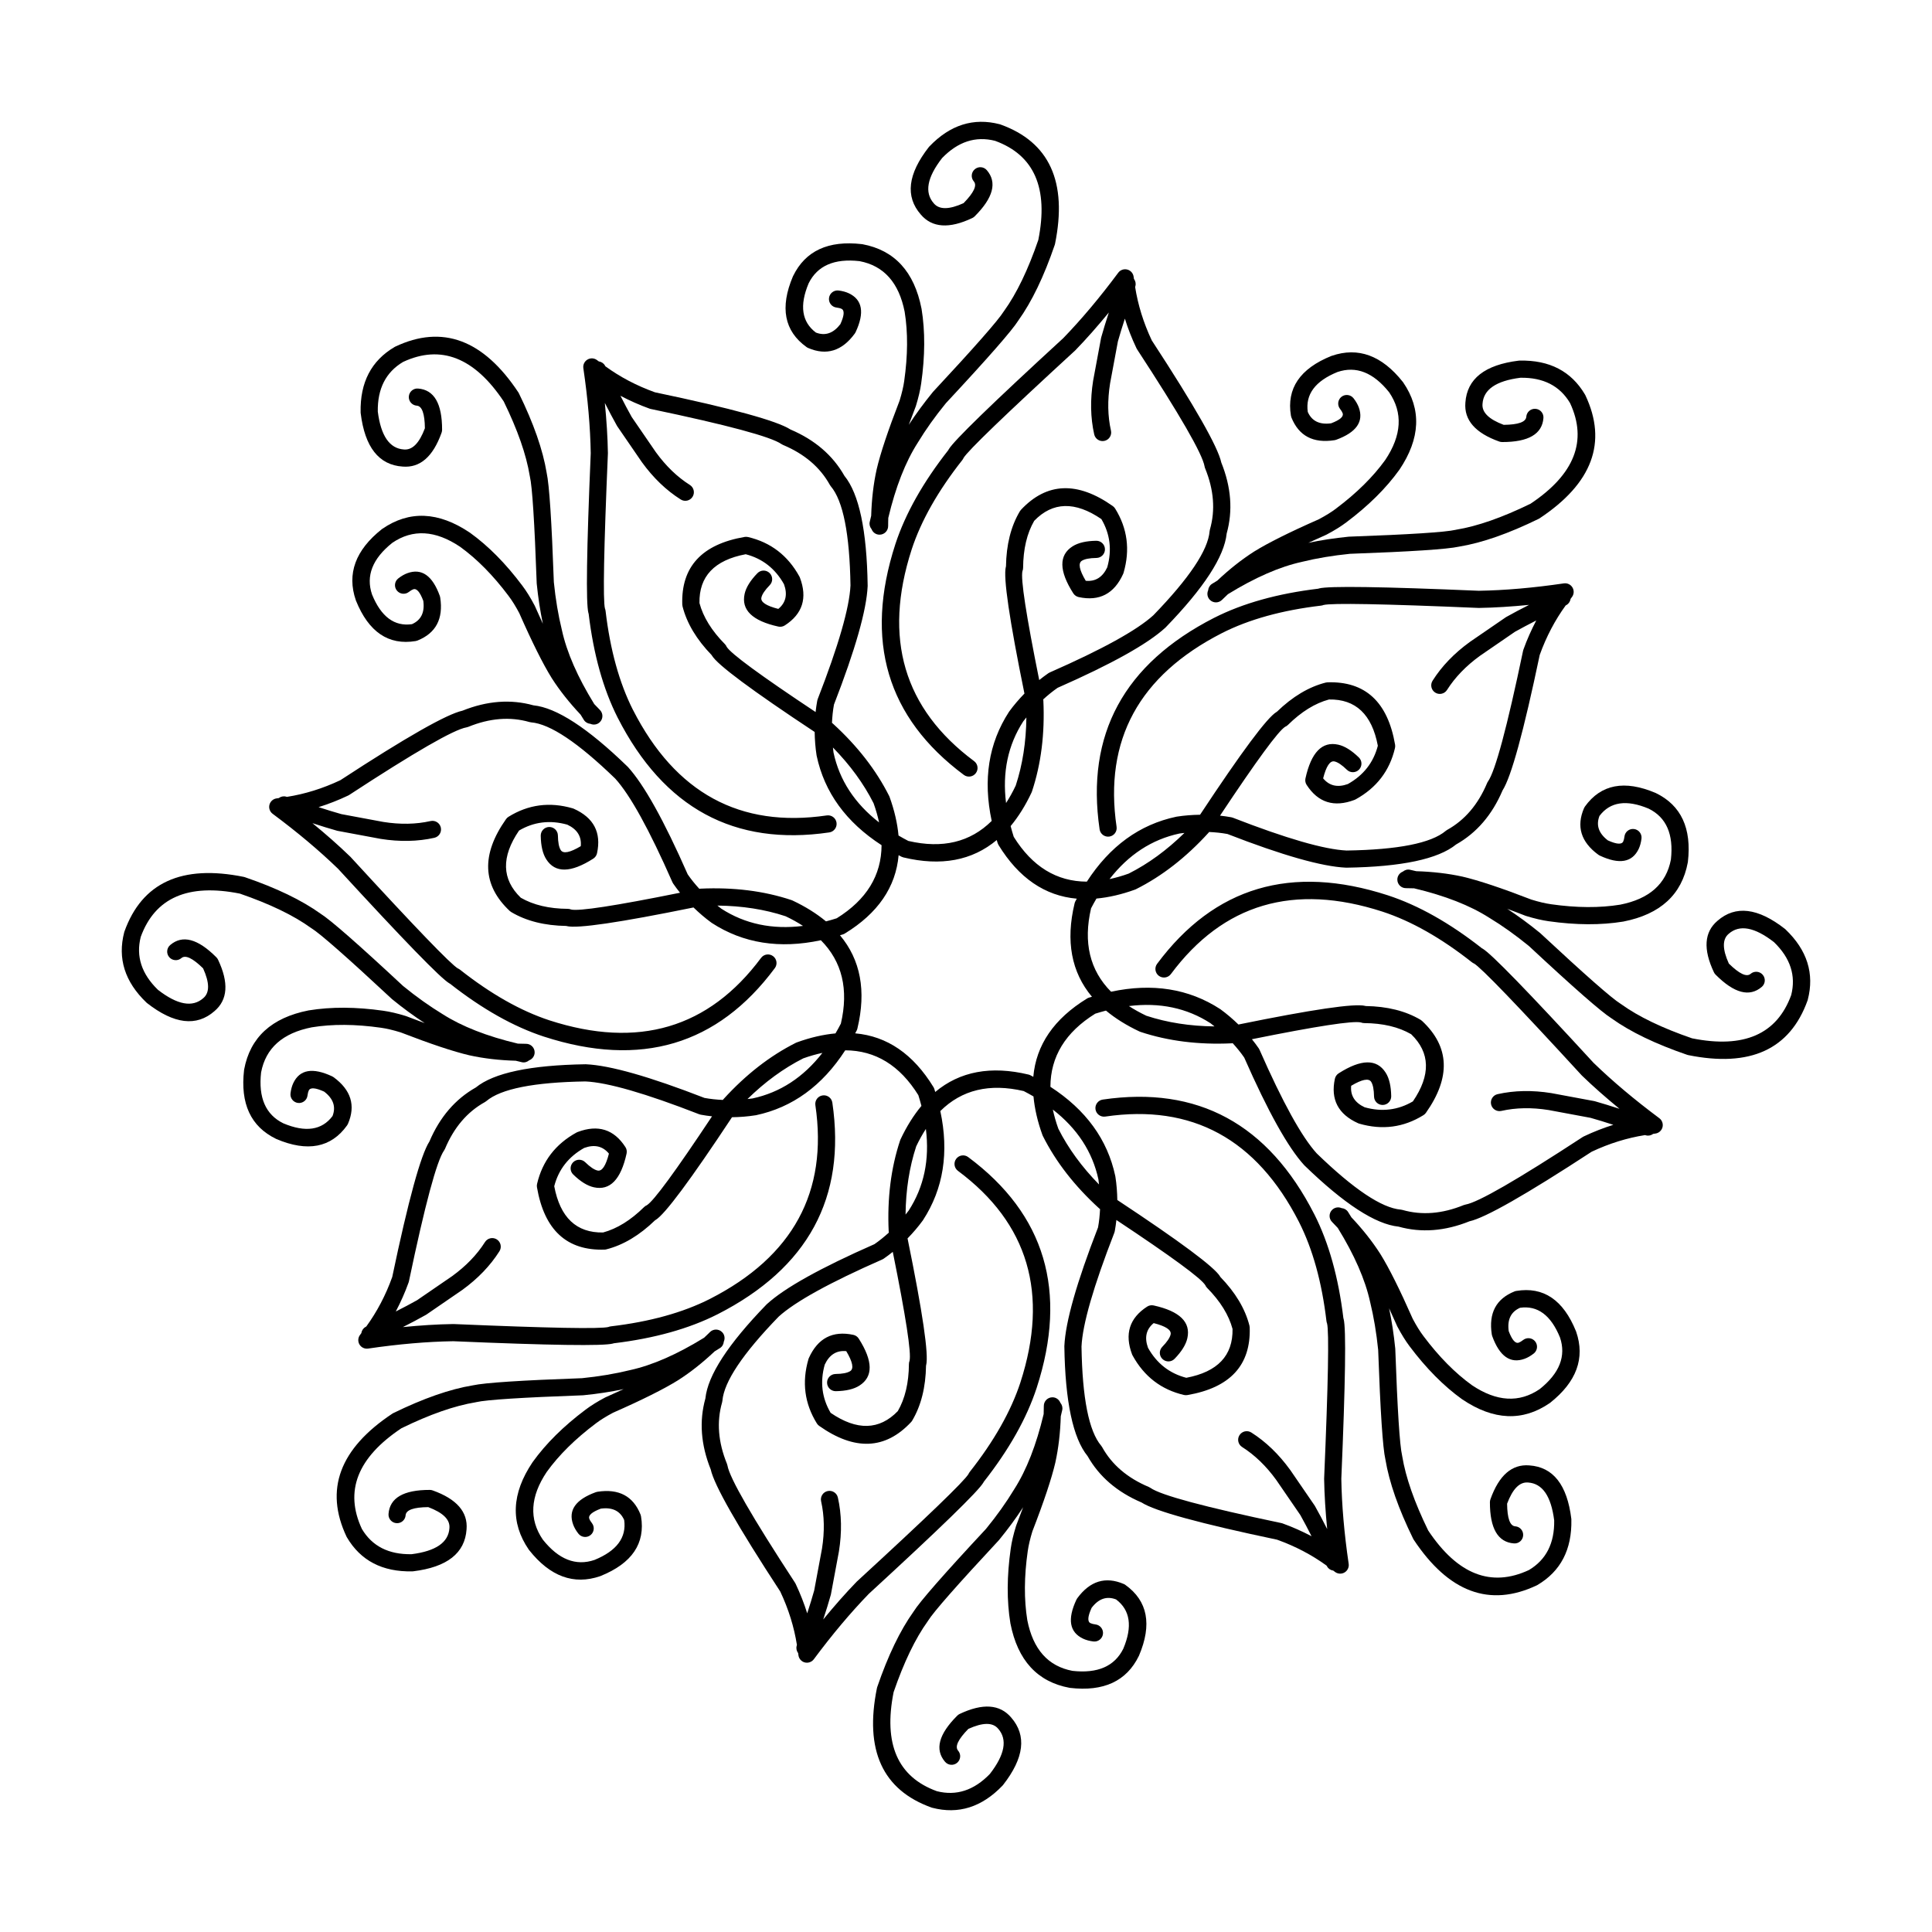
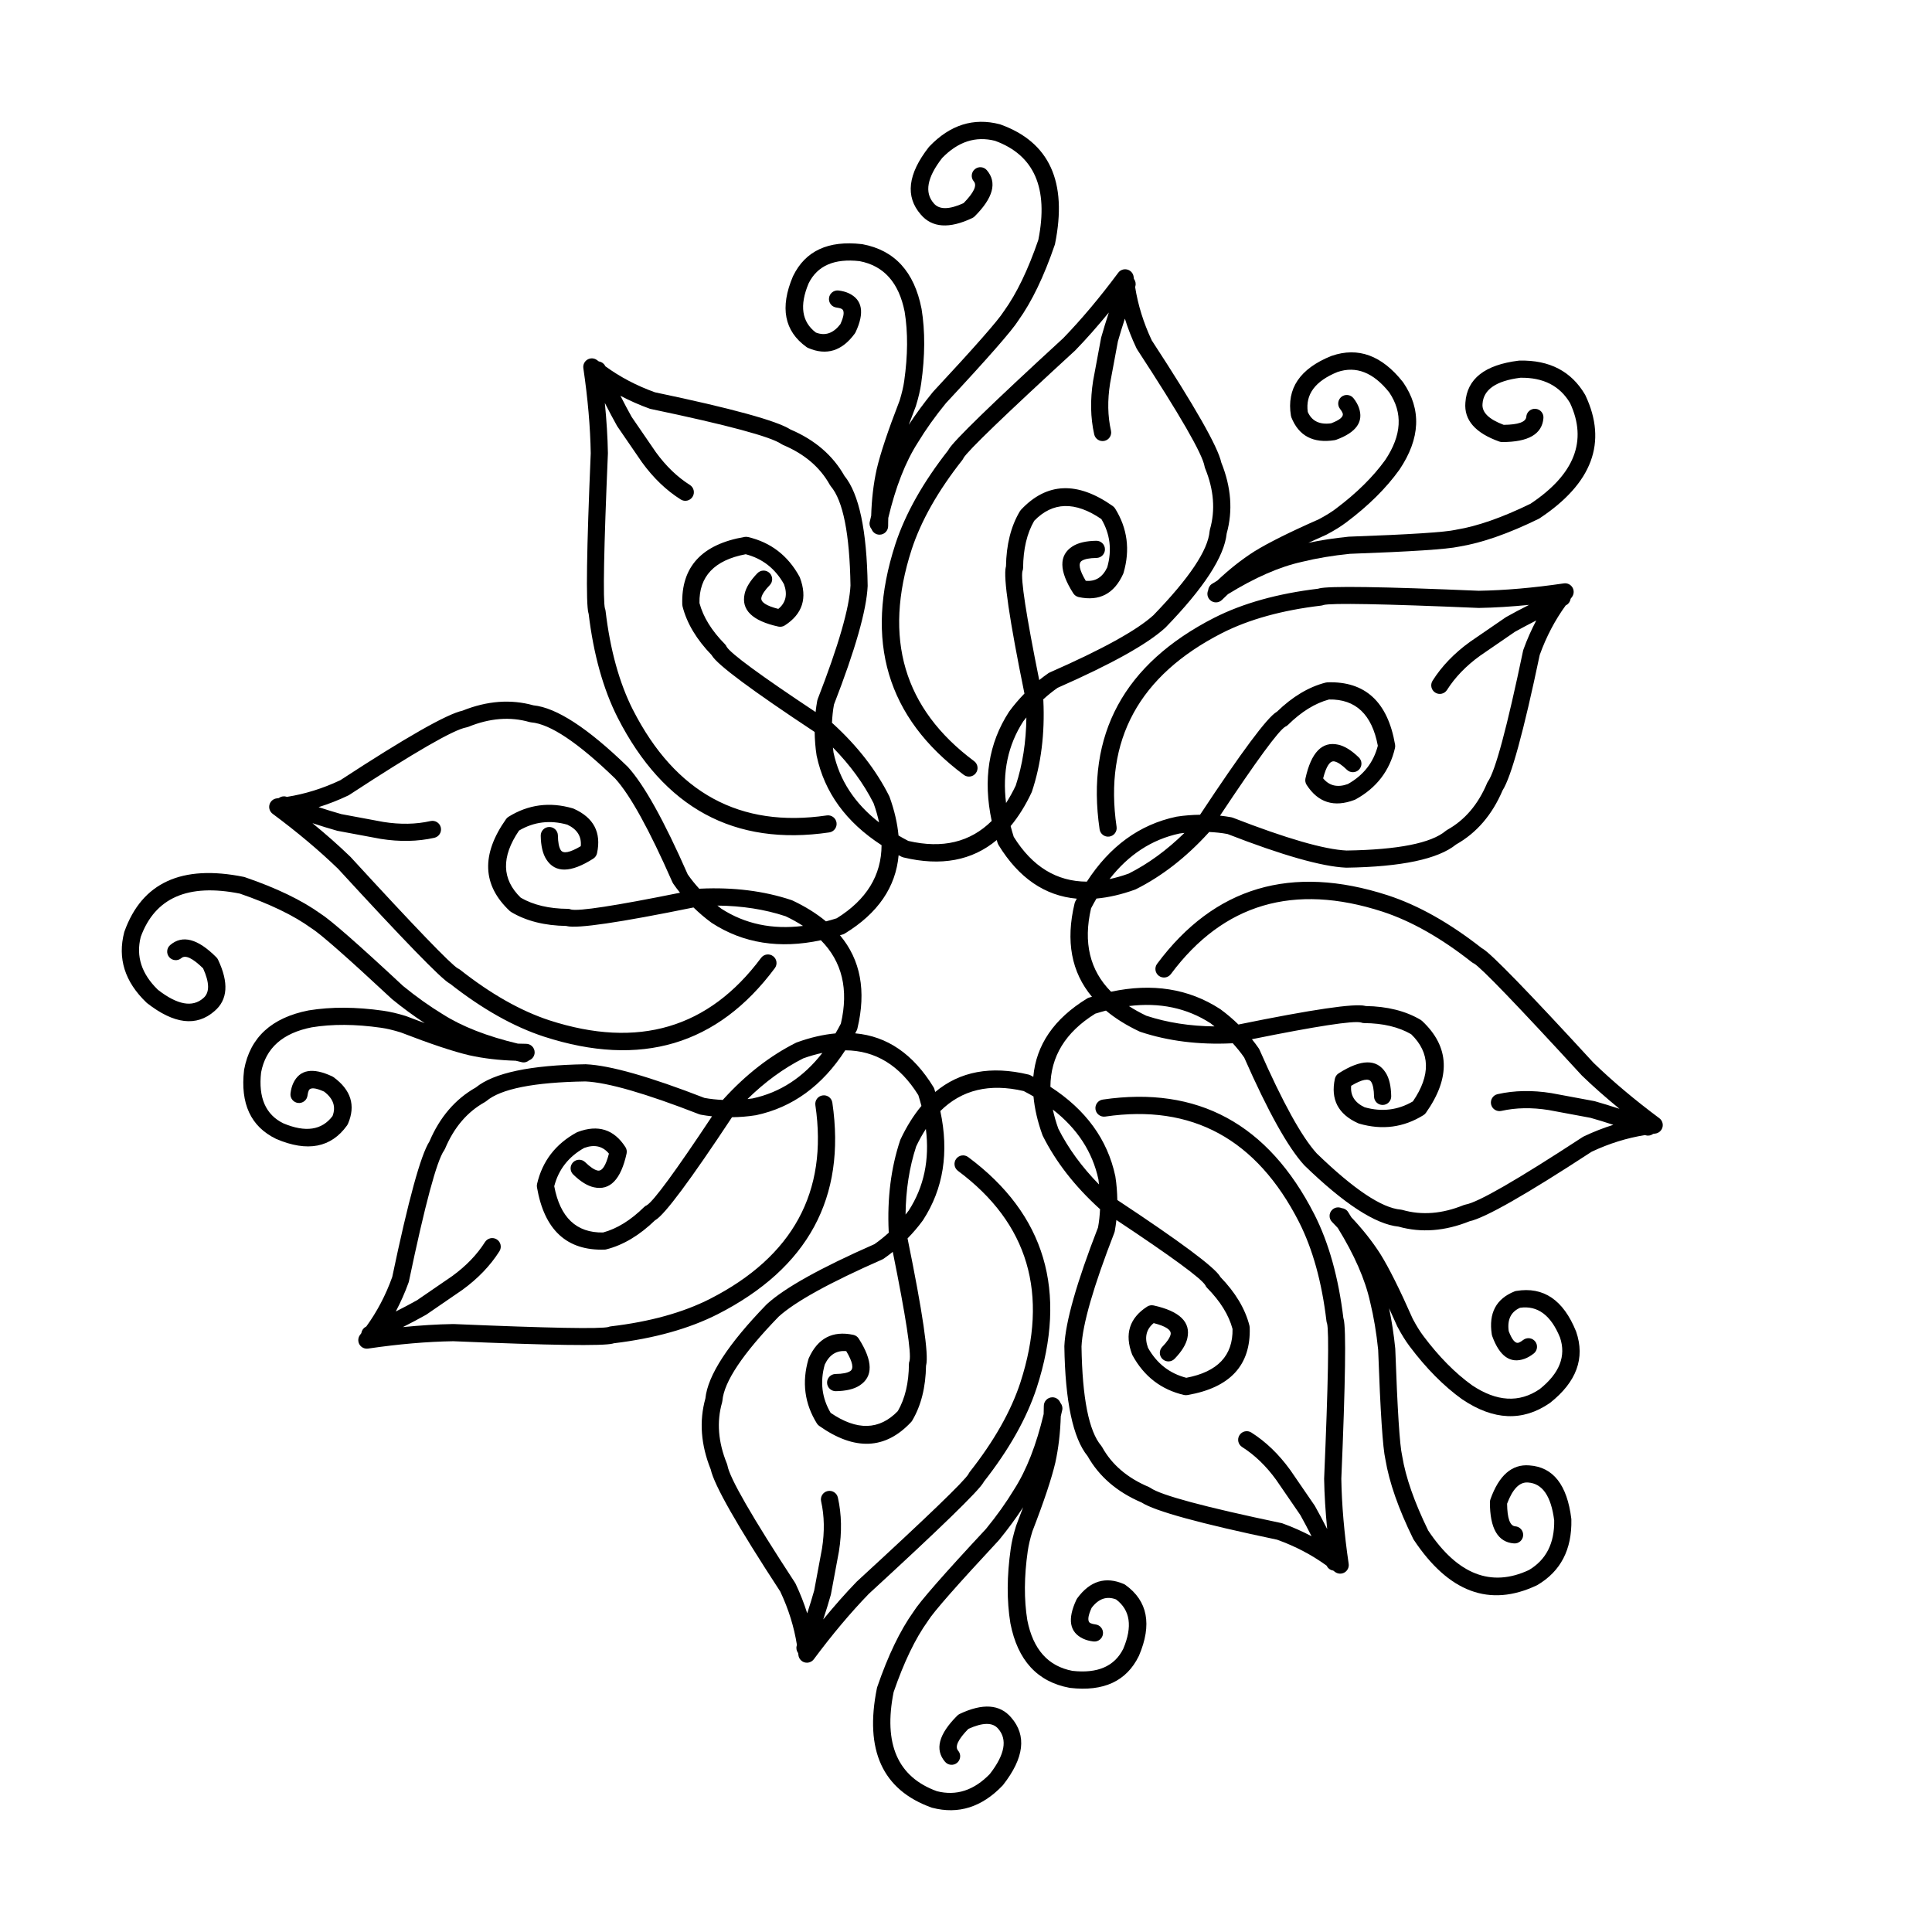
<svg xmlns="http://www.w3.org/2000/svg" fill="#000000" width="800px" height="800px" version="1.1" viewBox="144 144 512 512">
  <g>
    <path d="m566.41 425.77c-17.398-18.934-27.238-29.07-29.527-30.387-0.047-0.031-0.098-0.035-0.137-0.062-8.562-6.727-16.879-11.414-24.965-14.055l-0.008-0.004c-25.574-8.281-45.957-2.231-61.129 18.164-0.75 1.004-0.539 2.434 0.469 3.184 1.008 0.742 2.43 0.539 3.184-0.469 13.875-18.645 32.562-24.164 56.07-16.547 7.625 2.496 15.539 6.973 23.734 13.441 0.23 0.184 0.488 0.312 0.762 0.395-0.105-0.031-0.188-0.07-0.25-0.105 1.883 1.09 11.379 10.953 28.496 29.59l0.09 0.098c3.031 2.938 6.383 5.879 9.98 8.832-2.305-0.758-4.496-1.426-6.535-2.008l-0.195-0.043-11.258-2.094-0.062-0.012c-5.078-0.812-9.828-0.715-14.254 0.277-1.223 0.273-1.992 1.496-1.719 2.719 0.277 1.227 1.496 1.996 2.723 1.719 3.856-0.867 8.031-0.945 12.527-0.23l11.098 2.066c1.891 0.527 3.91 1.152 6.043 1.852-2.613 0.82-5.227 1.836-7.82 3.07-0.098 0.051-0.188 0.098-0.273 0.148-17.387 11.371-27.754 17.344-31.086 17.918-0.164 0.031-0.32 0.078-0.477 0.137-5.695 2.324-11.105 2.75-16.234 1.281-0.141-0.047-0.289-0.07-0.434-0.082-5.035-0.422-12.465-5.391-22.281-14.902-3.984-4.383-9.031-13.531-15.156-27.461-0.055-0.129-0.121-0.254-0.203-0.371-0.566-0.828-1.18-1.633-1.812-2.422 17.207-3.477 26.855-4.957 28.895-4.438-0.031-0.012-0.078-0.027-0.129-0.051 0.297 0.129 0.621 0.215 0.945 0.215 5.012 0.031 9.164 1.027 12.488 2.945 5.07 4.898 5.223 10.84 0.461 17.805-3.949 2.32-8.211 2.848-12.797 1.555-2.625-1.234-3.812-3.129-3.559-5.691 2.867-1.703 4.644-2.066 5.301-1.047 0.477 0.754 0.727 2.051 0.758 3.894 0.023 1.254 1.055 2.258 2.309 2.234 1.258-0.016 2.258-1.055 2.242-2.301-0.043-2.707-0.531-4.797-1.477-6.269-2.344-3.68-6.496-3.617-12.449 0.188-0.508 0.324-0.871 0.848-1 1.438-1.18 5.473 0.871 9.406 6.141 11.781 0.098 0.043 0.199 0.082 0.301 0.113 6.094 1.766 11.766 1.02 17.016-2.242 0.258-0.156 0.48-0.367 0.66-0.613 6.637-9.398 6.305-17.516-0.996-24.348-0.121-0.113-0.254-0.215-0.391-0.301-3.977-2.359-8.84-3.578-14.609-3.664-0.031-0.016-0.059-0.027-0.098-0.035-2.797-0.711-14.008 0.941-33.586 4.934-1.473-1.434-3.039-2.781-4.75-4.031l-0.102-0.07c-8.32-5.406-17.965-6.926-28.906-4.59-5.637-5.676-7.406-13.043-5.297-22.102 0.461-0.895 0.941-1.75 1.43-2.586 3.211-0.297 6.613-1.066 10.211-2.371 0.086-0.031 0.168-0.062 0.25-0.105 6.883-3.449 13.285-8.43 19.211-14.934 0.066-0.074 0.121-0.148 0.184-0.23 1.637 0.078 3.262 0.234 4.867 0.535 14.551 5.656 25.023 8.629 31.387 8.918l0.141 0.004c14.621-0.223 24.305-2.281 29.066-6.156 5.441-3.07 9.539-7.84 12.301-14.316 2.301-3.586 5.578-15.539 9.848-35.898 1.758-4.894 4.07-9.254 6.879-13.121 0.09-0.051 0.156-0.098 0.25-0.145 0.609-0.359 0.961-0.973 1.062-1.617 0.102-0.129 0.191-0.27 0.297-0.395 0.594-0.73 0.68-1.746 0.219-2.559-0.469-0.828-1.383-1.27-2.312-1.133-8.105 1.188-15.621 1.844-22.543 1.957-25.691-1.094-39.812-1.305-42.359-0.613-0.055 0.012-0.098 0.035-0.148 0.059-10.801 1.293-20.004 3.863-27.59 7.707h-0.004c-23.941 12.234-34.07 30.918-30.383 56.066 0.184 1.242 1.336 2.102 2.578 1.922 1.246-0.184 2.106-1.336 1.922-2.582-3.371-22.992 5.945-40.109 27.949-51.352 7.156-3.629 15.922-6.055 26.293-7.277 0.281-0.031 0.562-0.121 0.812-0.258-0.098 0.055-0.184 0.09-0.25 0.109 2.106-0.566 15.797-0.309 41.074 0.766l0.133 0.004c4.219-0.07 8.676-0.355 13.305-0.812-2.168 1.094-4.195 2.164-6.043 3.207l-0.168 0.105-9.445 6.481-0.047 0.035c-4.16 3.012-7.453 6.445-9.875 10.277-0.668 1.066-0.355 2.473 0.707 3.141 1.059 0.672 2.469 0.352 3.133-0.711 2.113-3.332 5.008-6.34 8.688-9.012l9.32-6.402c1.73-0.961 3.617-1.961 5.633-2.988-1.277 2.449-2.434 5.004-3.406 7.731-0.031 0.098-0.059 0.188-0.086 0.297-4.254 20.336-7.359 31.883-9.312 34.66-0.098 0.129-0.172 0.273-0.234 0.43-2.383 5.668-5.914 9.797-10.574 12.379-0.129 0.07-0.25 0.156-0.371 0.258-3.852 3.258-12.621 5-26.277 5.211-5.91-0.277-15.957-3.18-30.148-8.699-0.129-0.051-0.27-0.086-0.402-0.113-0.992-0.188-1.988-0.316-2.992-0.43 9.711-14.625 15.484-22.496 17.293-23.574-0.027 0.016-0.074 0.035-0.129 0.059 0.309-0.113 0.59-0.289 0.828-0.523 3.559-3.508 7.188-5.75 10.883-6.746 7.062-0.137 11.379 3.953 12.945 12.258-1.152 4.438-3.797 7.824-7.949 10.152-2.727 0.98-4.91 0.48-6.547-1.512 0.828-3.234 1.824-4.742 3.012-4.481 0.867 0.191 1.965 0.926 3.289 2.211 0.898 0.875 2.336 0.855 3.215-0.051 0.867-0.902 0.852-2.344-0.051-3.215-1.945-1.883-3.769-3.019-5.481-3.391-4.254-0.941-7.148 2.043-8.668 8.938-0.129 0.594-0.02 1.215 0.309 1.719 3.039 4.703 7.266 6.031 12.672 3.988 0.102-0.035 0.195-0.082 0.297-0.133 5.559-3.055 9.043-7.594 10.445-13.617 0.07-0.297 0.078-0.602 0.027-0.898-1.949-11.344-7.922-16.848-17.918-16.516-0.164 0.004-0.328 0.031-0.484 0.07-4.477 1.141-8.785 3.723-12.918 7.727-0.035 0.027-0.066 0.027-0.098 0.055-2.481 1.469-9.246 10.562-20.266 27.238-2.051 0.031-4.117 0.18-6.207 0.508l-0.117 0.023c-9.711 2.062-17.598 7.805-23.68 17.199-8.004-0.031-14.461-3.988-19.371-11.875-0.309-0.961-0.578-1.91-0.824-2.852 2.062-2.481 3.918-5.426 5.543-8.895 0.035-0.082 0.07-0.164 0.102-0.25 2.43-7.305 3.438-15.355 3.027-24.141-0.008-0.102-0.023-0.195-0.035-0.289 1.211-1.105 2.477-2.141 3.812-3.066 14.297-6.293 23.801-11.594 28.504-15.891l0.098-0.09c10.191-10.504 15.582-18.805 16.203-24.914 1.676-6.012 1.203-12.281-1.426-18.809-0.898-4.16-7.035-14.934-18.422-32.363-2.215-4.699-3.66-9.418-4.41-14.137 0.023-0.102 0.043-0.172 0.07-0.277 0.18-0.688 0-1.363-0.391-1.898-0.016-0.164-0.055-0.328-0.07-0.492-0.098-0.934-0.754-1.711-1.656-1.965-0.906-0.25-1.875 0.078-2.434 0.836-4.883 6.566-9.734 12.336-14.547 17.312-18.945 17.395-29.078 27.242-30.402 29.527-0.031 0.051-0.035 0.098-0.066 0.148-6.719 8.555-11.406 16.879-14.055 24.957v0.004c-8.289 25.578-2.231 45.957 18.156 61.133 1.008 0.746 2.43 0.539 3.18-0.477 0.754-1.004 0.547-2.43-0.469-3.18-18.641-13.879-24.156-32.566-16.543-56.074l-0.004 0.004c2.496-7.625 6.981-15.543 13.449-23.742 0.176-0.223 0.309-0.48 0.395-0.762-0.035 0.109-0.066 0.188-0.102 0.258 1.09-1.883 10.949-11.387 29.586-28.5l0.098-0.098c2.934-3.027 5.883-6.383 8.836-9.98-0.754 2.309-1.434 4.496-2.004 6.535l-0.051 0.199-2.094 11.262-0.012 0.055c-0.805 5.078-0.711 9.832 0.285 14.258 0.273 1.223 1.492 1.992 2.719 1.715 1.227-0.273 1.996-1.492 1.719-2.719-0.871-3.852-0.949-8.027-0.23-12.527l2.066-11.098c0.535-1.891 1.152-3.91 1.852-6.047 0.809 2.606 1.824 5.219 3.059 7.816 0.043 0.098 0.098 0.188 0.148 0.277 11.367 17.391 17.344 27.75 17.918 31.09 0.023 0.164 0.07 0.32 0.133 0.469 2.328 5.699 2.754 11.105 1.281 16.234-0.043 0.145-0.07 0.285-0.082 0.441-0.418 5.035-5.391 12.461-14.91 22.285-4.383 3.984-13.531 9.031-27.457 15.152-0.125 0.059-0.25 0.121-0.367 0.203-0.828 0.566-1.625 1.184-2.422 1.812-3.473-17.207-4.953-26.859-4.441-28.895-0.004 0.035-0.023 0.078-0.043 0.125 0.137-0.289 0.207-0.621 0.211-0.941 0.035-5.008 1.02-9.168 2.945-12.488 4.894-5.066 10.828-5.219 17.801-0.461 2.316 3.945 2.848 8.211 1.551 12.793-1.234 2.629-3.133 3.809-5.695 3.562-1.703-2.875-2.062-4.648-1.039-5.301 0.75-0.477 2.047-0.727 3.887-0.754 1.258-0.02 2.262-1.059 2.242-2.309-0.016-1.258-1.051-2.262-2.309-2.242-2.703 0.043-4.793 0.535-6.273 1.473-3.672 2.348-3.609 6.5 0.188 12.453 0.328 0.508 0.848 0.871 1.438 1 5.477 1.176 9.398-0.875 11.781-6.144 0.043-0.098 0.082-0.191 0.109-0.301 1.773-6.094 1.027-11.766-2.234-17.016-0.164-0.262-0.375-0.48-0.621-0.66-9.398-6.633-17.516-6.301-24.348 1-0.109 0.121-0.207 0.254-0.289 0.391-2.367 3.973-3.582 8.844-3.672 14.609-0.012 0.031-0.027 0.059-0.035 0.094-0.715 2.797 0.934 14.012 4.93 33.59-1.426 1.469-2.781 3.031-4.027 4.742l-0.07 0.102c-5.406 8.324-6.922 17.965-4.582 28.91-5.684 5.637-13.043 7.406-22.098 5.301-0.898-0.465-1.758-0.945-2.594-1.434-0.297-3.215-1.07-6.613-2.367-10.215-0.031-0.082-0.066-0.164-0.105-0.246-3.453-6.879-8.43-13.281-14.934-19.211-0.07-0.062-0.148-0.121-0.23-0.18 0.078-1.637 0.234-3.258 0.531-4.856 5.656-14.562 8.637-25.031 8.926-31.402v-0.133c-0.219-14.629-2.277-24.316-6.156-29.074-3.074-5.426-7.836-9.535-14.309-12.289-3.57-2.297-15.527-5.586-35.906-9.852-4.898-1.758-9.254-4.07-13.125-6.883-0.051-0.082-0.094-0.156-0.145-0.242-0.359-0.609-0.965-0.961-1.617-1.066-0.129-0.102-0.27-0.191-0.395-0.289-0.73-0.594-1.746-0.684-2.559-0.219-0.82 0.461-1.27 1.379-1.133 2.309 1.188 8.102 1.844 15.617 1.957 22.543-1.094 25.691-1.301 39.812-0.613 42.359 0.012 0.055 0.035 0.09 0.055 0.145 1.297 10.805 3.863 20.004 7.707 27.594l0.004 0.004c12.23 23.941 30.914 34.074 56.062 30.379 1.242-0.184 2.102-1.34 1.922-2.582-0.184-1.242-1.336-2.098-2.582-1.918-22.996 3.371-40.113-5.945-51.352-27.953v0.012c-3.625-7.164-6.055-15.926-7.277-26.297-0.031-0.281-0.121-0.566-0.254-0.812 0.051 0.09 0.09 0.176 0.102 0.246-0.562-2.102-0.309-15.789 0.773-41.07l0.004-0.133c-0.07-4.219-0.355-8.676-0.812-13.305 1.098 2.164 2.168 4.188 3.203 6.035l0.109 0.176 6.477 9.441 0.035 0.051c3.016 4.16 6.445 7.453 10.281 9.875 1.062 0.676 2.465 0.359 3.137-0.703 0.676-1.062 0.355-2.469-0.703-3.141-3.34-2.109-6.344-5.004-9.02-8.688l-6.391-9.312c-0.973-1.727-1.969-3.609-2.992-5.633 2.441 1.277 5 2.434 7.727 3.41 0.098 0.031 0.195 0.062 0.297 0.082 20.336 4.254 31.883 7.367 34.652 9.312 0.133 0.09 0.281 0.168 0.43 0.234 5.676 2.383 9.797 5.906 12.387 10.574 0.066 0.125 0.156 0.254 0.25 0.363 3.266 3.863 5 12.625 5.219 26.289-0.277 5.906-3.176 15.953-8.699 30.148-0.051 0.129-0.09 0.266-0.113 0.402-0.188 0.992-0.32 1.988-0.434 2.996-14.625-9.715-22.496-15.488-23.57-17.297 0.016 0.031 0.035 0.074 0.055 0.133-0.109-0.305-0.285-0.594-0.516-0.828-3.512-3.551-5.754-7.184-6.746-10.887-0.137-7.059 3.949-11.375 12.254-12.941 4.434 1.152 7.824 3.797 10.148 7.949 0.988 2.723 0.484 4.91-1.508 6.539-3.234-0.824-4.742-1.82-4.481-3.008 0.191-0.871 0.926-1.965 2.215-3.293 0.875-0.898 0.852-2.336-0.051-3.211s-2.34-0.855-3.219 0.051c-1.879 1.938-3.012 3.766-3.391 5.477-0.938 4.254 2.039 7.152 8.938 8.668 0.59 0.129 1.211 0.016 1.723-0.316 4.703-3.039 6.031-7.258 3.988-12.668-0.043-0.105-0.086-0.195-0.137-0.293-3.055-5.559-7.598-9.043-13.613-10.453-0.297-0.07-0.609-0.078-0.906-0.027-11.34 1.949-16.844 7.926-16.516 17.918 0.004 0.168 0.031 0.328 0.07 0.488 1.137 4.481 3.723 8.789 7.731 12.926 0.016 0.027 0.027 0.055 0.043 0.09 1.473 2.477 10.574 9.238 27.238 20.262 0.035 2.047 0.18 4.113 0.508 6.203l0.023 0.121c2.062 9.707 7.805 17.598 17.199 23.68-0.027 8.004-3.984 14.457-11.883 19.371-0.957 0.309-1.906 0.582-2.848 0.82-2.481-2.055-5.426-3.914-8.895-5.543-0.082-0.035-0.164-0.07-0.25-0.098-7.309-2.434-15.355-3.438-24.141-3.027-0.102 0-0.195 0.02-0.289 0.031-1.105-1.207-2.137-2.473-3.066-3.816-6.289-14.297-11.586-23.797-15.887-28.508l-0.098-0.09c-10.5-10.188-18.801-15.59-24.906-16.203-6.012-1.676-12.285-1.199-18.812 1.422-4.152 0.902-14.93 7.031-32.352 18.418-4.707 2.223-9.418 3.672-14.152 4.418-0.098-0.023-0.172-0.043-0.277-0.074-0.688-0.176-1.363 0.004-1.895 0.398-0.164 0.012-0.328 0.055-0.492 0.07-0.934 0.098-1.715 0.754-1.965 1.656-0.25 0.906 0.082 1.875 0.832 2.434 6.578 4.887 12.352 9.746 17.332 14.562 17.387 18.934 27.23 29.066 29.512 30.383 0.051 0.031 0.098 0.039 0.145 0.07 8.559 6.723 16.879 11.414 24.961 14.055h0.012c25.574 8.285 45.957 2.231 61.125-18.164 0.754-1.008 0.543-2.43-0.465-3.18-1.008-0.754-2.434-0.543-3.18 0.465-13.879 18.645-32.566 24.164-56.074 16.551-7.625-2.504-15.539-6.981-23.738-13.449-0.23-0.176-0.48-0.309-0.762-0.391 0.109 0.027 0.188 0.059 0.246 0.098-1.887-1.094-11.387-10.953-28.488-29.586l-0.094-0.09c-3.031-2.938-6.383-5.883-9.98-8.84 2.305 0.758 4.492 1.434 6.535 2.008l0.199 0.043 11.258 2.098 0.055 0.012c5.078 0.809 9.832 0.711 14.254-0.281 1.227-0.277 1.992-1.492 1.719-2.719-0.277-1.227-1.492-1.992-2.723-1.719-3.856 0.867-8.035 0.949-12.527 0.23l-11.098-2.066c-1.895-0.535-3.91-1.152-6.047-1.852 2.613-0.82 5.227-1.832 7.824-3.07 0.094-0.043 0.184-0.098 0.273-0.148 17.387-11.371 27.75-17.344 31.086-17.918 0.16-0.027 0.32-0.074 0.473-0.133 5.699-2.328 11.109-2.754 16.234-1.281 0.141 0.043 0.289 0.07 0.438 0.082 5.035 0.414 12.461 5.391 22.281 14.898 3.984 4.383 9.031 13.531 15.16 27.465 0.051 0.129 0.121 0.246 0.203 0.367 0.566 0.832 1.184 1.633 1.812 2.422-17.211 3.477-26.855 4.953-28.898 4.441 0.035 0.004 0.078 0.023 0.133 0.043-0.297-0.137-0.621-0.211-0.945-0.215-5.012-0.031-9.164-1.027-12.488-2.945-5.07-4.898-5.219-10.828-0.461-17.805 3.945-2.32 8.211-2.84 12.789-1.559 2.633 1.238 3.816 3.141 3.566 5.703-2.871 1.703-4.648 2.062-5.301 1.043-0.477-0.746-0.734-2.047-0.758-3.891-0.02-1.254-1.055-2.258-2.309-2.238-1.254 0.016-2.254 1.047-2.242 2.309 0.043 2.703 0.531 4.793 1.477 6.269 2.344 3.676 6.496 3.609 12.445-0.188 0.512-0.332 0.875-0.844 1-1.441 1.18-5.477-0.871-9.406-6.141-11.777-0.098-0.051-0.199-0.082-0.301-0.113-6.09-1.773-11.766-1.027-17.02 2.238-0.262 0.16-0.477 0.367-0.656 0.621-6.637 9.395-6.301 17.516 0.996 24.348 0.121 0.109 0.254 0.211 0.395 0.289 3.973 2.367 8.844 3.582 14.605 3.672 0.031 0.012 0.059 0.023 0.098 0.035 2.793 0.711 14.008-0.941 33.59-4.934 1.473 1.426 3.031 2.781 4.746 4.027l0.098 0.07c8.324 5.41 17.965 6.926 28.91 4.586 5.637 5.676 7.406 13.043 5.297 22.098-0.461 0.898-0.941 1.758-1.43 2.594-3.211 0.297-6.609 1.066-10.211 2.371-0.086 0.027-0.168 0.062-0.25 0.102-6.883 3.453-13.285 8.434-19.207 14.938-0.066 0.07-0.121 0.145-0.18 0.223-1.637-0.078-3.266-0.242-4.867-0.535-14.555-5.656-25.023-8.629-31.387-8.918l-0.141-0.004c-14.625 0.23-24.309 2.281-29.066 6.152-5.438 3.07-9.539 7.844-12.297 14.312-2.301 3.578-5.582 15.531-9.855 35.91-1.754 4.898-4.07 9.254-6.879 13.125-0.09 0.047-0.156 0.09-0.25 0.145-0.613 0.367-0.961 0.973-1.066 1.625-0.098 0.121-0.188 0.266-0.289 0.391-0.594 0.727-0.68 1.75-0.223 2.562 0.465 0.816 1.383 1.266 2.312 1.125 8.102-1.191 15.617-1.836 22.543-1.949 25.691 1.094 39.816 1.305 42.359 0.613 0.055-0.016 0.098-0.043 0.148-0.059 10.809-1.297 20.008-3.867 27.59-7.711h0.004c23.945-12.23 34.074-30.918 30.383-56.062-0.18-1.246-1.336-2.109-2.578-1.922-1.246 0.176-2.102 1.332-1.922 2.578 3.379 22.992-5.938 40.117-27.949 51.355l0.008-0.004c-7.16 3.629-15.922 6.055-26.297 7.277-0.281 0.035-0.562 0.121-0.812 0.254 0.098-0.055 0.184-0.082 0.254-0.098-2.106 0.562-15.797 0.305-41.074-0.773h-0.133c-4.219 0.062-8.676 0.352-13.309 0.809 2.168-1.094 4.191-2.168 6.039-3.207l0.176-0.102 9.441-6.484 0.051-0.031c4.16-3.019 7.453-6.445 9.879-10.281 0.668-1.062 0.355-2.473-0.707-3.137-1.051-0.664-2.457-0.352-3.125 0.707-2.117 3.348-5.019 6.356-8.707 9.031l-9.309 6.387c-1.723 0.969-3.606 1.965-5.625 2.981 1.281-2.434 2.434-4.992 3.41-7.723 0.035-0.102 0.062-0.203 0.082-0.297 4.258-20.336 7.363-31.891 9.312-34.66 0.098-0.137 0.176-0.281 0.242-0.43 2.383-5.672 5.906-9.801 10.574-12.383 0.129-0.078 0.25-0.164 0.367-0.254 3.856-3.262 12.621-5.004 26.281-5.219 5.91 0.273 15.957 3.172 30.148 8.699 0.129 0.047 0.266 0.09 0.402 0.113 0.992 0.191 1.992 0.32 2.992 0.434-9.711 14.625-15.484 22.496-17.293 23.57 0.027-0.016 0.074-0.035 0.129-0.055-0.309 0.113-0.594 0.289-0.824 0.52-3.559 3.508-7.188 5.746-10.883 6.75-7.066 0.129-11.379-3.957-12.945-12.262 1.148-4.434 3.789-7.816 7.945-10.148 2.731-0.988 4.914-0.48 6.547 1.512-0.828 3.231-1.824 4.738-3.008 4.481-0.867-0.191-1.965-0.926-3.289-2.215-0.898-0.875-2.34-0.855-3.215 0.047-0.875 0.902-0.855 2.344 0.047 3.215 1.945 1.891 3.769 3.016 5.477 3.391 4.258 0.941 7.152-2.035 8.668-8.938 0.129-0.59 0.02-1.211-0.312-1.719-3.035-4.703-7.258-6.035-12.668-3.988-0.102 0.043-0.199 0.078-0.293 0.133-5.562 3.059-9.047 7.594-10.449 13.617-0.07 0.297-0.078 0.609-0.027 0.898 1.953 11.344 7.926 16.844 17.922 16.516 0.164-0.004 0.324-0.031 0.48-0.074 4.481-1.137 8.785-3.719 12.922-7.727 0.031-0.016 0.062-0.031 0.094-0.043 2.481-1.473 9.246-10.574 20.27-27.242 2.051-0.027 4.109-0.176 6.203-0.512l0.121-0.012c9.711-2.066 17.594-7.805 23.68-17.207 8.004 0.031 14.461 3.988 19.375 11.883 0.301 0.961 0.574 1.906 0.82 2.848-2.062 2.481-3.922 5.426-5.551 8.895-0.035 0.082-0.07 0.168-0.098 0.25-2.43 7.312-3.438 15.352-3.027 24.141 0.004 0.098 0.02 0.191 0.039 0.297-1.211 1.094-2.477 2.133-3.812 3.055-14.301 6.297-23.805 11.59-28.504 15.891l-0.102 0.098c-10.188 10.504-15.578 18.801-16.199 24.906-1.676 6.019-1.203 12.285 1.418 18.812 0.902 4.156 7.039 14.926 18.426 32.355 2.223 4.711 3.664 9.422 4.414 14.148-0.027 0.098-0.043 0.172-0.074 0.273-0.176 0.688 0.004 1.363 0.395 1.898 0.016 0.16 0.055 0.328 0.07 0.496 0.094 0.93 0.754 1.715 1.656 1.965 0.902 0.246 1.871-0.09 2.43-0.836 4.887-6.574 9.742-12.344 14.562-17.324 18.934-17.391 29.066-27.23 30.387-29.52 0.031-0.055 0.039-0.09 0.066-0.145 6.723-8.555 11.41-16.875 14.055-24.961v-0.004c8.289-25.578 2.234-45.957-18.16-61.125-1.008-0.754-2.434-0.543-3.18 0.465-0.75 1.004-0.543 2.43 0.469 3.184 18.645 13.871 24.164 32.562 16.547 56.074l0.004-0.004c-2.5 7.625-6.981 15.539-13.445 23.738-0.18 0.223-0.312 0.48-0.395 0.758 0.031-0.109 0.062-0.184 0.098-0.25-1.102 1.902-10.961 11.391-29.582 28.496l-0.098 0.098c-2.934 3.027-5.879 6.383-8.836 9.977 0.762-2.301 1.438-4.492 2.012-6.531l0.043-0.199 2.098-11.254 0.012-0.07c0.812-5.074 0.715-9.82-0.281-14.254-0.277-1.223-1.492-1.992-2.723-1.715-1.227 0.273-1.996 1.496-1.719 2.715 0.867 3.859 0.945 8.043 0.234 12.535l-2.07 11.102c-0.531 1.887-1.152 3.91-1.848 6.047-0.82-2.621-1.84-5.223-3.074-7.832-0.043-0.09-0.098-0.184-0.152-0.27-11.367-17.387-17.34-27.75-17.914-31.09-0.031-0.156-0.078-0.316-0.141-0.469-2.32-5.699-2.75-11.113-1.277-16.234 0.043-0.141 0.07-0.289 0.082-0.438 0.422-5.031 5.391-12.469 14.906-22.289 4.383-3.977 13.531-9.035 27.457-15.152 0.129-0.055 0.25-0.129 0.367-0.203 0.832-0.566 1.629-1.184 2.422-1.812 3.473 17.207 4.957 26.852 4.438 28.895 0.008-0.031 0.023-0.078 0.051-0.129-0.137 0.297-0.211 0.621-0.211 0.945-0.031 5.012-1.027 9.172-2.945 12.488-4.898 5.066-10.832 5.227-17.801 0.461-2.32-3.945-2.848-8.207-1.562-12.785 1.234-2.633 3.137-3.816 5.699-3.566 1.707 2.867 2.062 4.648 1.043 5.297-0.746 0.477-2.043 0.734-3.887 0.754-1.258 0.031-2.262 1.055-2.242 2.312 0.02 1.254 1.055 2.258 2.309 2.246 2.707-0.047 4.801-0.535 6.273-1.484 3.672-2.344 3.609-6.496-0.184-12.445-0.328-0.516-0.848-0.875-1.438-1-5.484-1.168-9.414 0.883-11.789 6.152-0.043 0.098-0.082 0.199-0.109 0.301-1.773 6.094-1.027 11.766 2.234 17.016 0.164 0.266 0.371 0.484 0.617 0.656 9.398 6.641 17.52 6.309 24.348-1 0.113-0.113 0.211-0.242 0.297-0.387 2.363-3.973 3.582-8.848 3.672-14.602 0.008-0.035 0.023-0.07 0.031-0.102 0.715-2.793-0.934-14.008-4.93-33.59 1.426-1.465 2.785-3.031 4.031-4.742l0.07-0.102c5.406-8.328 6.926-17.961 4.582-28.906 5.68-5.641 13.047-7.41 22.098-5.301 0.898 0.465 1.758 0.941 2.594 1.426 0.297 3.219 1.066 6.613 2.367 10.215 0.031 0.082 0.066 0.168 0.105 0.246 3.453 6.887 8.43 13.285 14.934 19.211 0.07 0.07 0.148 0.129 0.234 0.184-0.082 1.637-0.238 3.254-0.535 4.856-5.656 14.562-8.633 25.031-8.922 31.391l-0.004 0.145c0.223 14.625 2.281 24.309 6.16 29.07 3.066 5.434 7.832 9.527 14.305 12.289 3.57 2.301 15.527 5.578 35.902 9.855 4.898 1.75 9.258 4.07 13.133 6.879 0.055 0.09 0.094 0.156 0.145 0.246 0.359 0.621 0.965 0.973 1.617 1.066 0.129 0.102 0.27 0.191 0.395 0.301 0.727 0.59 1.746 0.68 2.562 0.215 0.816-0.461 1.27-1.387 1.129-2.312-1.188-8.102-1.836-15.617-1.949-22.539 1.094-25.691 1.301-39.812 0.609-42.367-0.012-0.051-0.039-0.09-0.055-0.156-1.301-10.793-3.863-20-7.711-27.578h-0.004c-12.23-23.953-30.914-34.078-56.062-30.387-1.238 0.184-2.102 1.34-1.922 2.582 0.184 1.242 1.34 2.102 2.586 1.922 22.992-3.375 40.109 5.945 51.348 27.941h-0.004c3.633 7.156 6.059 15.926 7.281 26.289 0.035 0.289 0.121 0.566 0.254 0.82-0.051-0.098-0.086-0.184-0.105-0.25 0.566 2.109 0.312 15.801-0.766 41.074l-0.004 0.133c0.07 4.219 0.355 8.672 0.809 13.309-1.094-2.176-2.164-4.195-3.207-6.043l-0.105-0.176-6.481-9.445-0.035-0.043c-3.019-4.164-6.449-7.453-10.277-9.883-1.062-0.668-2.469-0.348-3.137 0.715-0.676 1.059-0.355 2.461 0.699 3.129 3.336 2.117 6.344 5.008 9.012 8.684l6.406 9.332c0.965 1.73 1.965 3.609 2.981 5.629-2.441-1.281-5-2.434-7.727-3.414-0.098-0.031-0.191-0.055-0.301-0.078-20.332-4.262-31.883-7.367-34.652-9.312-0.133-0.098-0.277-0.176-0.43-0.242-5.672-2.383-9.801-5.902-12.383-10.566-0.07-0.129-0.156-0.254-0.254-0.375-3.266-3.852-5.004-12.621-5.215-26.277 0.273-5.91 3.176-15.957 8.695-30.152 0.055-0.133 0.094-0.266 0.117-0.395 0.188-0.992 0.316-1.996 0.434-2.992 14.621 9.707 22.496 15.477 23.57 17.293-0.016-0.031-0.035-0.074-0.055-0.129 0.109 0.305 0.289 0.59 0.52 0.82 3.516 3.559 5.754 7.191 6.746 10.887 0.133 7.066-3.949 11.375-12.254 12.945-4.438-1.152-7.824-3.797-10.148-7.949-0.988-2.734-0.484-4.91 1.504-6.543 3.234 0.824 4.746 1.824 4.488 3.008-0.195 0.867-0.934 1.965-2.215 3.285-0.875 0.902-0.855 2.344 0.047 3.215 0.902 0.879 2.344 0.855 3.215-0.043 1.887-1.949 3.016-3.769 3.391-5.477 0.938-4.262-2.039-7.144-8.934-8.668-0.594-0.129-1.211-0.02-1.723 0.309-4.699 3.039-6.031 7.266-3.988 12.68 0.039 0.09 0.086 0.191 0.137 0.281 3.059 5.566 7.598 9.055 13.617 10.457 0.297 0.062 0.602 0.078 0.902 0.023 11.336-1.957 16.84-7.926 16.512-17.918-0.004-0.164-0.031-0.332-0.07-0.488-1.141-4.481-3.719-8.785-7.734-12.918-0.016-0.027-0.023-0.07-0.043-0.098-1.477-2.484-10.566-9.25-27.238-20.27-0.035-2.043-0.18-4.109-0.512-6.207l-0.02-0.117c-2.062-9.711-7.805-17.594-17.199-23.676 0.027-8.004 3.984-14.469 11.883-19.379 0.957-0.301 1.902-0.57 2.84-0.816 2.481 2.066 5.434 3.918 8.898 5.543 0.082 0.039 0.164 0.07 0.246 0.098 7.305 2.422 15.359 3.438 24.145 3.031 0.098-0.008 0.195-0.027 0.293-0.039 1.102 1.211 2.137 2.473 3.059 3.816 6.293 14.301 11.59 23.801 15.883 28.5l0.098 0.102c10.5 10.188 18.805 15.574 24.914 16.199 6.012 1.684 12.281 1.207 18.812-1.418 4.152-0.906 14.926-7.039 32.352-18.422 4.707-2.223 9.418-3.664 14.148-4.418 0.098 0.023 0.172 0.043 0.273 0.07 0.691 0.184 1.367 0 1.898-0.391 0.164-0.016 0.328-0.055 0.496-0.074 0.934-0.09 1.711-0.75 1.965-1.656 0.246-0.902-0.082-1.871-0.84-2.43-6.566-4.898-12.336-9.746-17.312-14.566zm-109.85-60.875c0.445-0.078 0.887-0.102 1.328-0.16-4.648 4.555-9.57 8.156-14.773 10.777-1.746 0.629-3.438 1.109-5.074 1.457 5.035-6.473 11.203-10.504 18.52-12.074zm-41.387-29.73c0.266-0.359 0.555-0.688 0.828-1.039-0.07 6.504-1.004 12.527-2.824 18.062-0.793 1.676-1.652 3.215-2.562 4.625-1.016-8.148 0.496-15.359 4.559-21.648zm-50.285 8.262c-0.066-0.449-0.098-0.887-0.152-1.328 4.551 4.648 8.148 9.57 10.773 14.773 0.625 1.742 1.105 3.445 1.457 5.078-6.477-5.039-10.508-11.215-12.078-18.523zm-29.723 41.387c-0.363-0.266-0.695-0.555-1.047-0.828 6.504 0.07 12.531 0.992 18.07 2.828 1.676 0.789 3.211 1.648 4.617 2.562-8.141 1.012-15.355-0.504-21.641-4.562zm8.258 50.285c-0.449 0.07-0.887 0.102-1.328 0.156 4.648-4.547 9.57-8.148 14.773-10.777 1.746-0.625 3.438-1.105 5.078-1.453-5.043 6.477-11.211 10.504-18.523 12.074zm41.387 29.719c-0.266 0.363-0.555 0.695-0.828 1.051 0.07-6.504 1-12.527 2.82-18.07 0.793-1.672 1.652-3.207 2.566-4.621 1.016 8.148-0.496 15.363-4.559 21.641zm50.285-8.254c0.066 0.453 0.098 0.887 0.152 1.328-4.555-4.648-8.148-9.57-10.777-14.773-0.629-1.75-1.105-3.434-1.457-5.074 6.481 5.039 10.508 11.207 12.082 18.52zm-3.012-47.949c-8.762 5.367-13.5 12.289-14.246 20.754-0.25-0.137-0.496-0.273-0.746-0.402-0.16-0.082-0.328-0.148-0.5-0.191-9.988-2.398-18.23-0.848-24.746 4.609-0.082-0.27-0.156-0.543-0.242-0.812-0.055-0.168-0.133-0.34-0.227-0.488-5.367-8.762-12.289-13.492-20.746-14.238 0.129-0.254 0.27-0.492 0.398-0.746 0.078-0.164 0.145-0.332 0.184-0.5 2.402-9.992 0.848-18.234-4.606-24.742 0.277-0.086 0.539-0.16 0.812-0.246 0.172-0.059 0.336-0.133 0.488-0.23 8.762-5.363 13.492-12.289 14.238-20.746 0.254 0.129 0.496 0.262 0.754 0.402 0.156 0.078 0.324 0.141 0.5 0.184 9.988 2.402 18.227 0.848 24.746-4.602 0.082 0.27 0.156 0.539 0.242 0.812 0.055 0.168 0.133 0.328 0.223 0.488 5.367 8.754 12.289 13.492 20.75 14.238-0.129 0.25-0.27 0.488-0.398 0.742-0.082 0.16-0.141 0.332-0.184 0.508-2.402 9.988-0.852 18.23 4.602 24.746-0.273 0.078-0.539 0.156-0.812 0.234-0.172 0.055-0.34 0.133-0.484 0.227zm11.09 2.004c8.145-1.016 15.359 0.496 21.641 4.562 0.363 0.266 0.691 0.555 1.047 0.828-6.504-0.07-12.531-1.008-18.066-2.824-1.676-0.801-3.211-1.652-4.621-2.566z" />
    <path d="m265.38 400.68-0.008-0.004z" />
    <path d="m250.73 267.64-0.023-0.004h-0.016z" />
    <path d="m388.04 200.86-0.016-0.02-0.012-0.008z" />
    <path d="m465.17 298.75c-0.609 0.391-0.934 1.031-1 1.699-0.367 0.84-0.219 1.848 0.473 2.531 0.887 0.879 2.328 0.879 3.211-0.016 0.52-0.516 1.043-1 1.562-1.5 7.148-4.402 13.684-7.266 19.59-8.562l0.055-0.016c3.914-0.961 8.145-1.664 12.676-2.121 16.148-0.578 25.785-1.211 28.93-1.902 6.078-1 13.105-3.453 21.09-7.359 0.09-0.043 0.172-0.09 0.254-0.145 13.977-9.266 18.02-20.133 12.137-32.602l-0.098-0.184c-3.633-6.176-9.41-9.188-17.332-9.012-0.078 0-0.152 0.008-0.23 0.012-9.004 1.105-13.715 4.812-14.145 11.121-0.383 4.613 2.613 8.051 8.98 10.32 0.242 0.086 0.504 0.133 0.758 0.133 6.973 0.012 10.621-2.113 10.945-6.371 0.094-1.254-0.848-2.348-2.102-2.434-1.25-0.098-2.344 0.844-2.438 2.098-0.102 1.398-2.113 2.109-5.988 2.148-3.918-1.465-5.805-3.305-5.617-5.523l0.004-0.043c0.246-3.797 3.602-6.098 10.039-6.914 6.055-0.098 10.441 2.137 13.152 6.695 4.68 10.023 1.188 18.918-10.469 26.688-7.519 3.668-14.078 5.961-19.676 6.879l-0.152 0.035c-2.715 0.629-12.148 1.238-28.297 1.816l-0.141 0.012c-3.738 0.375-7.273 0.914-10.625 1.625 1.477-0.684 3.039-1.391 4.715-2.125l0.148-0.074c2.059-1.086 3.797-2.168 5.219-3.242 5.844-4.387 10.523-9.02 14.023-13.891l0.043-0.055c5.566-8.285 5.894-15.996 0.992-23.137l-0.098-0.129c-5.551-7.012-11.836-9.32-18.84-6.906l-0.113 0.035c-8.316 3.359-11.883 8.629-10.699 15.809 0.023 0.164 0.07 0.324 0.129 0.48 1.957 4.894 5.758 6.906 11.41 6.031 0.148-0.02 0.289-0.062 0.43-0.105 5.379-1.957 7.387-4.816 6.016-8.594-0.293-0.797-0.754-1.602-1.391-2.414-0.777-0.988-2.211-1.16-3.191-0.391-0.992 0.781-1.164 2.211-0.391 3.199 0.34 0.426 0.574 0.816 0.695 1.152 0.328 0.898-0.703 1.789-3.055 2.676-3.055 0.414-5.117-0.594-6.184-3.012-0.656-4.648 1.957-8.176 7.871-10.582 4.934-1.672 9.5 0.117 13.691 5.371 3.691 5.422 3.344 11.402-1.035 17.949-3.234 4.481-7.574 8.77-13.039 12.871l-0.004 0.012c-1.215 0.918-2.731 1.855-4.547 2.82-7.758 3.418-13.492 6.281-17.188 8.578l-0.02 0.016c-3.309 2.113-6.539 4.68-9.691 7.656-0.484 0.297-0.957 0.582-1.445 0.891z" />
    <path d="m532.35 250.73 0.004-0.031v-0.004z" />
-     <path d="m599.14 388.04 0.027-0.027z" />
-     <path d="m617.19 390.31c-0.051-0.051-0.109-0.105-0.168-0.148-7.152-5.59-13.109-6.301-17.871-2.141-3.523 2.992-3.832 7.539-0.945 13.641 0.113 0.238 0.262 0.453 0.449 0.633 4.922 4.945 9 6.016 12.242 3.231 0.953-0.812 1.059-2.254 0.238-3.207-0.82-0.953-2.254-1.059-3.207-0.242-1.062 0.918-2.992 0-5.766-2.719-1.723-3.805-1.758-6.43-0.062-7.871l0.035-0.027c2.859-2.508 6.856-1.766 11.984 2.211 4.352 4.211 5.871 8.887 4.57 14.031-3.785 10.395-12.543 14.223-26.273 11.465-7.914-2.723-14.18-5.731-18.785-9.047l-0.129-0.086c-2.375-1.469-9.465-7.711-21.293-18.719l-0.109-0.098c-2.906-2.375-5.797-4.488-8.66-6.367 1.527 0.566 3.133 1.168 4.836 1.84l0.156 0.051c2.223 0.684 4.223 1.148 5.988 1.395l-0.012-0.004c7.242 1.031 13.824 1.066 19.742 0.098l0.07-0.012c9.797-1.926 15.477-7.144 17.062-15.664l0.023-0.148c1.031-8.887-1.785-14.961-8.434-18.207l-0.113-0.055c-8.254-3.508-14.5-2.301-18.746 3.609-0.094 0.133-0.176 0.277-0.242 0.43-2.074 4.848-0.809 8.957 3.805 12.336 0.121 0.086 0.25 0.164 0.383 0.223 5.18 2.426 8.621 1.82 10.328-1.816 0.355-0.77 0.598-1.668 0.723-2.695 0.148-1.25-0.742-2.383-1.984-2.531-1.246-0.156-2.383 0.738-2.531 1.984-0.062 0.547-0.176 0.98-0.328 1.32-0.402 0.855-1.773 0.746-4.07-0.293-2.434-1.863-3.176-4.023-2.223-6.484 2.824-3.75 7.168-4.394 13.047-1.922 4.676 2.305 6.637 6.801 5.883 13.484-1.223 6.441-5.695 10.43-13.426 11.953-5.453 0.891-11.559 0.855-18.324-0.109l-0.008-0.004c-1.512-0.211-3.254-0.621-5.227-1.234-7.898-3.055-13.965-5.078-18.203-6.07l-0.027-0.008c-3.832-0.84-7.93-1.309-12.27-1.441-0.551-0.129-1.082-0.262-1.648-0.383-0.711-0.156-1.391 0.07-1.91 0.496-0.852 0.336-1.457 1.148-1.453 2.121 0.004 1.254 1.027 2.273 2.281 2.262 0.734 0 1.441 0.027 2.16 0.043 8.172 1.941 14.824 4.535 19.918 7.805l0.051 0.027c3.441 2.082 6.93 4.574 10.461 7.457 11.938 11.121 19.23 17.504 21.883 19.168 5 3.578 11.672 6.793 20.039 9.66 0.094 0.027 0.188 0.055 0.281 0.078 16.434 3.328 26.98-1.496 31.637-14.477l0.059-0.199c1.801-6.93-0.16-13.141-5.887-18.621z" />
    <path d="m549.27 532.35 0.027 0.008h0.012z" />
    <path d="m200.86 411.96-0.02 0.012-0.008 0.02z" />
-     <path d="m267.64 549.27-0.004 0.02v0.012z" />
-     <path d="m334.82 501.24c0.613-0.391 0.938-1.035 1-1.703 0.367-0.832 0.223-1.844-0.469-2.523-0.891-0.887-2.332-0.879-3.215 0.008-0.516 0.527-1.039 1.008-1.555 1.496-7.152 4.41-13.688 7.277-19.598 8.574l-0.055 0.012c-3.918 0.961-8.148 1.672-12.68 2.129-16.148 0.57-25.785 1.207-28.93 1.898-6.078 1-13.105 3.453-21.09 7.356-0.086 0.051-0.172 0.098-0.254 0.148-13.973 9.266-18.023 20.133-12.133 32.605l0.098 0.176c3.633 6.18 9.406 9.18 17.328 9.012 0.078 0 0.152-0.004 0.23-0.016 9-1.102 13.719-4.809 14.145-11.121 0.383-4.602-2.613-8.043-8.98-10.316-0.242-0.09-0.5-0.133-0.758-0.133-6.973-0.012-10.621 2.117-10.941 6.371-0.094 1.258 0.848 2.344 2.098 2.441 1.254 0.098 2.348-0.848 2.434-2.098 0.109-1.398 2.121-2.117 5.996-2.152 3.918 1.473 5.801 3.305 5.613 5.527v0.043c-0.25 3.789-3.606 6.094-10.043 6.906-6.055 0.102-10.438-2.125-13.152-6.688-4.676-10.023-1.188-18.918 10.469-26.688 7.516-3.676 14.082-5.969 19.68-6.887l0.148-0.035c2.719-0.633 12.148-1.234 28.293-1.816l0.148-0.012c3.734-0.367 7.273-0.914 10.621-1.625-1.477 0.688-3.039 1.387-4.715 2.137l-0.145 0.062c-2.062 1.086-3.797 2.172-5.219 3.242-5.852 4.387-10.527 9.02-14.023 13.891l-0.043 0.062c-5.562 8.285-5.894 15.992-0.992 23.137l0.098 0.129c5.551 7.008 11.836 9.312 18.84 6.91l0.113-0.047c8.316-3.359 11.883-8.629 10.699-15.809-0.027-0.168-0.07-0.324-0.133-0.48-1.957-4.887-5.758-6.898-11.41-6.031-0.145 0.023-0.289 0.062-0.426 0.109-5.379 1.949-7.387 4.816-6.016 8.586 0.289 0.793 0.754 1.605 1.391 2.414 0.777 0.988 2.211 1.164 3.195 0.387 0.988-0.77 1.16-2.195 0.387-3.188-0.34-0.438-0.574-0.82-0.695-1.168-0.324-0.891 0.703-1.777 3.055-2.668 3.055-0.41 5.113 0.594 6.188 3.016 0.652 4.637-1.965 8.172-7.875 10.582-4.934 1.672-9.496-0.117-13.688-5.387-3.691-5.41-3.348-11.398 1.039-17.941 3.231-4.481 7.574-8.773 13.035-12.871l0.012-0.012c1.211-0.914 2.727-1.852 4.539-2.812 7.766-3.418 13.492-6.285 17.191-8.586l0.02-0.012c3.312-2.109 6.543-4.688 9.699-7.656 0.473-0.293 0.945-0.574 1.43-0.887z" />
    <path d="m411.96 599.14 0.023 0.023v0.004z" />
-     <path d="m268.53 285.17-0.062-0.043c-8.285-5.566-15.996-5.891-23.137-0.988l-0.129 0.09c-7.012 5.555-9.316 11.84-6.906 18.84l0.043 0.117c3.356 8.316 8.629 11.883 15.809 10.703 0.164-0.027 0.32-0.078 0.477-0.133 4.894-1.957 6.906-5.758 6.035-11.41-0.023-0.148-0.062-0.297-0.109-0.43-1.949-5.387-4.812-7.387-8.59-6.016-0.793 0.289-1.602 0.754-2.418 1.391-0.988 0.773-1.16 2.203-0.383 3.191 0.773 0.992 2.203 1.164 3.191 0.391 0.438-0.344 0.82-0.574 1.16-0.699 0.895-0.32 1.785 0.703 2.668 3.059 0.418 3.055-0.59 5.113-3.012 6.18-4.637 0.656-8.168-1.957-10.574-7.867-1.676-4.934 0.117-9.496 5.371-13.688 5.418-3.699 11.406-3.356 17.953 1.035 4.481 3.234 8.766 7.57 12.867 13.035l0.004 0.012c0.922 1.207 1.859 2.723 2.82 4.535 3.418 7.758 6.285 13.492 8.582 17.191l0.016 0.027c2.109 3.305 4.68 6.531 7.652 9.688 0.301 0.48 0.582 0.957 0.895 1.441 0.395 0.609 1.031 0.934 1.711 1 0.832 0.367 1.84 0.223 2.519-0.469 0.887-0.887 0.879-2.328-0.012-3.219-0.52-0.512-1-1.031-1.492-1.551-4.41-7.152-7.277-13.688-8.57-19.598l-0.012-0.055c-0.961-3.918-1.668-8.137-2.125-12.668-0.574-16.168-1.211-25.816-1.902-28.953-1-6.078-3.453-13.102-7.359-21.074-0.043-0.09-0.094-0.172-0.145-0.254-9.262-13.973-20.129-18.023-32.602-12.129l-0.184 0.098c-6.176 3.625-9.184 9.406-9.012 17.324 0 0.078 0.008 0.156 0.016 0.23 1.105 9.008 4.809 13.719 11.125 14.145 4.602 0.379 8.043-2.613 10.312-8.977 0.09-0.246 0.133-0.5 0.137-0.766 0.012-6.973-2.109-10.617-6.375-10.938-1.254-0.098-2.344 0.848-2.438 2.098-0.094 1.254 0.848 2.344 2.102 2.441 1.398 0.102 2.109 2.109 2.152 5.988-1.469 3.922-3.309 5.805-5.523 5.625l-0.043-0.004c-3.797-0.25-6.098-3.606-6.914-10.039-0.102-6.051 2.129-10.438 6.691-13.156 10.023-4.676 18.914-1.188 26.684 10.469 3.672 7.519 5.969 14.078 6.887 19.684l0.031 0.156c0.641 2.715 1.242 12.148 1.816 28.293l0.008 0.145c0.375 3.734 0.922 7.269 1.625 10.629-0.684-1.484-1.391-3.043-2.129-4.723l-0.074-0.145c-1.086-2.062-2.164-3.797-3.238-5.219-4.391-5.863-9.02-10.543-13.891-14.043z" />
    <path d="m357.75 235.98c0.137 0.098 0.277 0.18 0.43 0.242 4.84 2.078 8.953 0.809 12.332-3.805 0.09-0.121 0.168-0.25 0.23-0.383 2.422-5.176 1.816-8.621-1.82-10.32-0.77-0.359-1.668-0.602-2.695-0.727-1.246-0.148-2.379 0.742-2.531 1.988-0.148 1.246 0.738 2.383 1.988 2.531 0.543 0.07 0.984 0.172 1.312 0.328 0.859 0.406 0.75 1.777-0.289 4.07-1.863 2.43-4.027 3.176-6.488 2.227-3.746-2.82-4.394-7.164-1.922-13.047 2.309-4.672 6.801-6.633 13.488-5.879 6.438 1.223 10.43 5.691 11.957 13.422 0.887 5.457 0.848 11.562-0.117 18.324v0.012c-0.211 1.504-0.621 3.238-1.223 5.207-3.066 7.902-5.094 13.984-6.082 18.223l-0.004 0.023c-0.848 3.836-1.316 7.941-1.445 12.27-0.129 0.551-0.262 1.086-0.391 1.645-0.152 0.715 0.07 1.395 0.5 1.91 0.332 0.855 1.145 1.465 2.117 1.453 1.258-0.004 2.269-1.027 2.269-2.281-0.008-0.734 0.023-1.441 0.039-2.164 1.941-8.172 4.535-14.816 7.797-19.91l0.031-0.051c2.09-3.445 4.57-6.934 7.453-10.457 11.141-11.957 17.531-19.254 19.188-21.902 3.57-4.992 6.785-11.664 9.641-20.023 0.035-0.098 0.062-0.188 0.078-0.285 3.336-16.434-1.488-26.98-14.469-31.637l-0.199-0.062c-6.934-1.797-13.141 0.164-18.625 5.883-0.055 0.059-0.105 0.113-0.152 0.172-5.586 7.148-6.297 13.105-2.137 17.867 2.988 3.519 7.539 3.84 13.645 0.941 0.234-0.109 0.449-0.254 0.629-0.438 4.941-4.93 6.016-9.008 3.234-12.246-0.82-0.953-2.254-1.062-3.207-0.234-0.953 0.816-1.062 2.254-0.242 3.207 0.922 1.062-0.004 2.988-2.715 5.762-3.805 1.73-6.441 1.762-7.875 0.07l-0.027-0.035c-2.512-2.859-1.766-6.856 2.211-11.984 4.211-4.352 8.883-5.875 14.027-4.57 10.395 3.781 14.219 12.539 11.473 26.27-2.719 7.914-5.738 14.18-9.051 18.793l-0.09 0.121c-1.469 2.371-7.711 9.469-18.719 21.293l-0.098 0.113c-2.375 2.906-4.488 5.789-6.363 8.66 0.562-1.531 1.164-3.133 1.832-4.844l0.051-0.148c0.684-2.227 1.152-4.219 1.398-5.977 1.031-7.242 1.066-13.824 0.098-19.742l-0.016-0.074c-1.922-9.789-7.144-15.484-15.656-17.066l-0.156-0.02c-8.887-1.031-14.961 1.777-18.207 8.438l-0.055 0.109c-3.5 8.25-2.297 14.5 3.617 18.738z" />
    <path d="m500.8 282.41v0.004l-0.004 0.004z" />
    <path d="m531.47 514.82 0.059 0.039c8.285 5.57 15.996 5.898 23.137 0.992l0.129-0.09c7.008-5.555 9.312-11.836 6.906-18.84l-0.043-0.117c-3.359-8.32-8.629-11.883-15.812-10.695-0.156 0.023-0.32 0.059-0.473 0.125-4.894 1.957-6.906 5.762-6.031 11.418 0.023 0.137 0.062 0.281 0.109 0.422 1.953 5.383 4.816 7.379 8.586 6.016 0.801-0.289 1.605-0.758 2.422-1.395 0.988-0.777 1.16-2.211 0.383-3.191-0.773-0.992-2.203-1.16-3.191-0.391-0.434 0.348-0.82 0.57-1.16 0.699-0.895 0.32-1.781-0.707-2.668-3.055-0.418-3.059 0.59-5.113 3.012-6.184 4.641-0.656 8.168 1.957 10.578 7.863 1.676 4.934-0.117 9.5-5.379 13.695-5.418 3.695-11.406 3.352-17.949-1.039-4.481-3.227-8.766-7.57-12.867-13.035l-0.008-0.012c-0.914-1.207-1.855-2.727-2.82-4.547-3.426-7.758-6.281-13.484-8.582-17.18l-0.016-0.023c-2.117-3.309-4.684-6.543-7.656-9.691-0.305-0.484-0.586-0.957-0.895-1.441-0.395-0.609-1.031-0.934-1.703-1-0.832-0.363-1.84-0.215-2.523 0.477-0.887 0.887-0.879 2.328 0.012 3.207 0.52 0.523 1.004 1.039 1.496 1.566 4.402 7.144 7.273 13.688 8.566 19.594l0.016 0.055c0.957 3.918 1.664 8.141 2.125 12.668 0.582 16.355 1.219 26.051 1.922 29.062 1.008 6.051 3.453 13.047 7.34 20.965 0.043 0.086 0.09 0.172 0.141 0.254 9.266 13.973 20.133 18.02 32.605 12.137l0.184-0.098c6.176-3.633 9.18-9.41 9.008-17.336 0-0.07-0.004-0.145-0.012-0.223-1.105-9-4.812-13.719-11.125-14.145-4.602-0.379-8.043 2.613-10.312 8.98-0.086 0.242-0.129 0.5-0.137 0.754-0.012 6.973 2.113 10.629 6.375 10.941 1.25 0.098 2.344-0.844 2.434-2.098 0.094-1.254-0.844-2.348-2.098-2.434-1.398-0.102-2.113-2.121-2.156-5.996 1.469-3.91 3.309-5.797 5.527-5.613h0.039c3.797 0.254 6.098 3.606 6.914 10.039 0.102 6.051-2.129 10.441-6.695 13.156-10.02 4.672-18.918 1.188-26.688-10.469-3.672-7.523-5.969-14.082-6.887-19.68l-0.027-0.156c-0.641-2.715-1.242-12.148-1.816-28.293l-0.012-0.145c-0.375-3.734-0.922-7.269-1.625-10.617 0.684 1.473 1.391 3.039 2.129 4.711l0.07 0.145c1.086 2.055 2.168 3.797 3.242 5.219 4.398 5.852 9.031 10.527 13.902 14.027z" />
    <path d="m517.58 500.8h-0.004l-0.004-0.004z" />
    <path d="m235.98 442.24c0.098-0.137 0.176-0.273 0.242-0.43 2.074-4.844 0.809-8.953-3.805-12.332-0.121-0.09-0.246-0.164-0.383-0.23-5.18-2.422-8.621-1.82-10.324 1.816-0.355 0.77-0.598 1.668-0.723 2.699-0.148 1.242 0.738 2.375 1.984 2.531 1.246 0.148 2.379-0.738 2.527-1.988 0.066-0.543 0.176-0.988 0.328-1.312 0.402-0.859 1.777-0.746 4.07 0.293 2.438 1.859 3.18 4.016 2.227 6.481-2.824 3.754-7.164 4.402-13.047 1.922-4.676-2.301-6.633-6.797-5.883-13.484 1.223-6.438 5.691-10.43 13.422-11.953 5.453-0.895 11.559-0.855 18.328 0.109h0.008c1.512 0.211 3.254 0.625 5.227 1.234 7.898 3.055 13.969 5.078 18.203 6.07l0.023 0.004c3.836 0.848 7.938 1.316 12.273 1.438 0.547 0.133 1.082 0.27 1.648 0.395 0.707 0.156 1.387-0.074 1.91-0.508 0.852-0.324 1.457-1.148 1.453-2.117-0.008-1.254-1.031-2.269-2.289-2.258-0.734 0-1.438-0.027-2.156-0.047-8.168-1.941-14.82-4.543-19.914-7.793l-0.051-0.031c-3.445-2.098-6.934-4.578-10.461-7.457-11.855-11.047-19.125-17.418-21.828-19.133-5-3.59-11.695-6.82-20.094-9.695-0.094-0.027-0.188-0.055-0.281-0.078-16.434-3.332-26.98 1.492-31.637 14.477l-0.059 0.191c-1.805 6.934 0.156 13.145 5.883 18.629 0.051 0.051 0.109 0.102 0.168 0.148 7.152 5.586 13.105 6.301 17.867 2.129 3.523-2.988 3.84-7.531 0.945-13.637-0.113-0.238-0.262-0.453-0.449-0.633-4.922-4.941-9-6.016-12.242-3.234-0.949 0.824-1.059 2.254-0.234 3.211 0.816 0.945 2.254 1.059 3.207 0.242 1.059-0.918 2.992 0 5.758 2.715 1.73 3.809 1.766 6.445 0.062 7.883l-0.031 0.027c-2.859 2.508-6.859 1.762-11.988-2.215-4.352-4.211-5.875-8.895-4.566-14.035 3.785-10.387 12.539-14.211 26.273-11.465 7.91 2.723 14.176 5.738 18.785 9.055l0.129 0.082c2.375 1.469 9.473 7.711 21.293 18.719l0.109 0.102c2.906 2.375 5.793 4.484 8.66 6.359-1.527-0.566-3.133-1.168-4.84-1.824l-0.152-0.055c-2.223-0.688-4.215-1.152-5.977-1.398-7.242-1.035-13.82-1.062-19.742-0.098l-0.07 0.012c-9.793 1.926-15.48 7.148-17.062 15.656l-0.023 0.156c-1.031 8.891 1.781 14.961 8.438 18.207l0.109 0.055c8.258 3.512 14.512 2.309 18.75-3.606z" />
    <path d="m411.86 554.41 0.004-0.004z" />
    <path d="m442.24 564.02c-0.133-0.102-0.277-0.188-0.43-0.246-4.844-2.074-8.957-0.812-12.336 3.797-0.086 0.125-0.164 0.25-0.227 0.391-2.422 5.176-1.816 8.621 1.82 10.32 0.766 0.355 1.664 0.598 2.695 0.723 1.25 0.152 2.383-0.738 2.535-1.988 0.152-1.238-0.742-2.383-1.988-2.527-0.547-0.07-0.98-0.176-1.312-0.332-0.859-0.402-0.75-1.777 0.293-4.062 1.855-2.445 4.023-3.18 6.484-2.227 3.746 2.82 4.394 7.164 1.914 13.055-2.309 4.66-6.801 6.621-13.484 5.871-6.441-1.223-10.43-5.691-11.953-13.422-0.887-5.453-0.855-11.562 0.113-18.32l0.004-0.012c0.211-1.504 0.621-3.254 1.227-5.219 3.062-7.902 5.086-13.977 6.078-18.207l0.004-0.023c0.844-3.844 1.312-7.938 1.441-12.27 0.129-0.551 0.266-1.09 0.387-1.652 0.156-0.711-0.066-1.395-0.496-1.914-0.332-0.848-1.148-1.461-2.117-1.457-1.258 0.012-2.273 1.031-2.269 2.285 0.004 0.738-0.027 1.441-0.043 2.164-1.945 8.168-4.535 14.82-7.797 19.918l-0.031 0.051c-2.09 3.445-4.57 6.934-7.457 10.461-11.172 11.996-17.574 19.305-19.203 21.93-3.559 4.992-6.766 11.652-9.625 19.996-0.031 0.09-0.055 0.188-0.074 0.281-3.336 16.434 1.484 26.984 14.469 31.637l0.195 0.059c6.934 1.805 13.145-0.156 18.625-5.879 0.055-0.055 0.105-0.113 0.148-0.172 5.586-7.148 6.301-13.098 2.144-17.863-2.992-3.531-7.543-3.844-13.652-0.953-0.234 0.113-0.449 0.262-0.633 0.449-4.941 4.926-6.016 9-3.234 12.242 0.82 0.953 2.258 1.059 3.211 0.242 0.953-0.828 1.059-2.258 0.242-3.207-0.922-1.066 0.004-2.992 2.711-5.762 3.812-1.73 6.441-1.766 7.883-0.07l0.027 0.027c2.508 2.867 1.766 6.867-2.211 11.988-4.207 4.352-8.891 5.871-14.031 4.566-10.395-3.769-14.215-12.531-11.469-26.266 2.723-7.914 5.734-14.176 9.051-18.789l0.082-0.129c1.473-2.367 7.715-9.469 18.719-21.293l0.098-0.109c2.379-2.906 4.496-5.793 6.367-8.66-0.562 1.527-1.168 3.133-1.832 4.832l-0.051 0.156c-0.688 2.223-1.156 4.211-1.398 5.981-1.035 7.242-1.066 13.824-0.094 19.742l0.012 0.074c1.922 9.797 7.141 15.473 15.656 17.059l0.152 0.023c8.891 1.035 14.961-1.785 18.211-8.434l0.051-0.105c3.516-8.262 2.312-14.512-3.602-18.75z" />
  </g>
</svg>